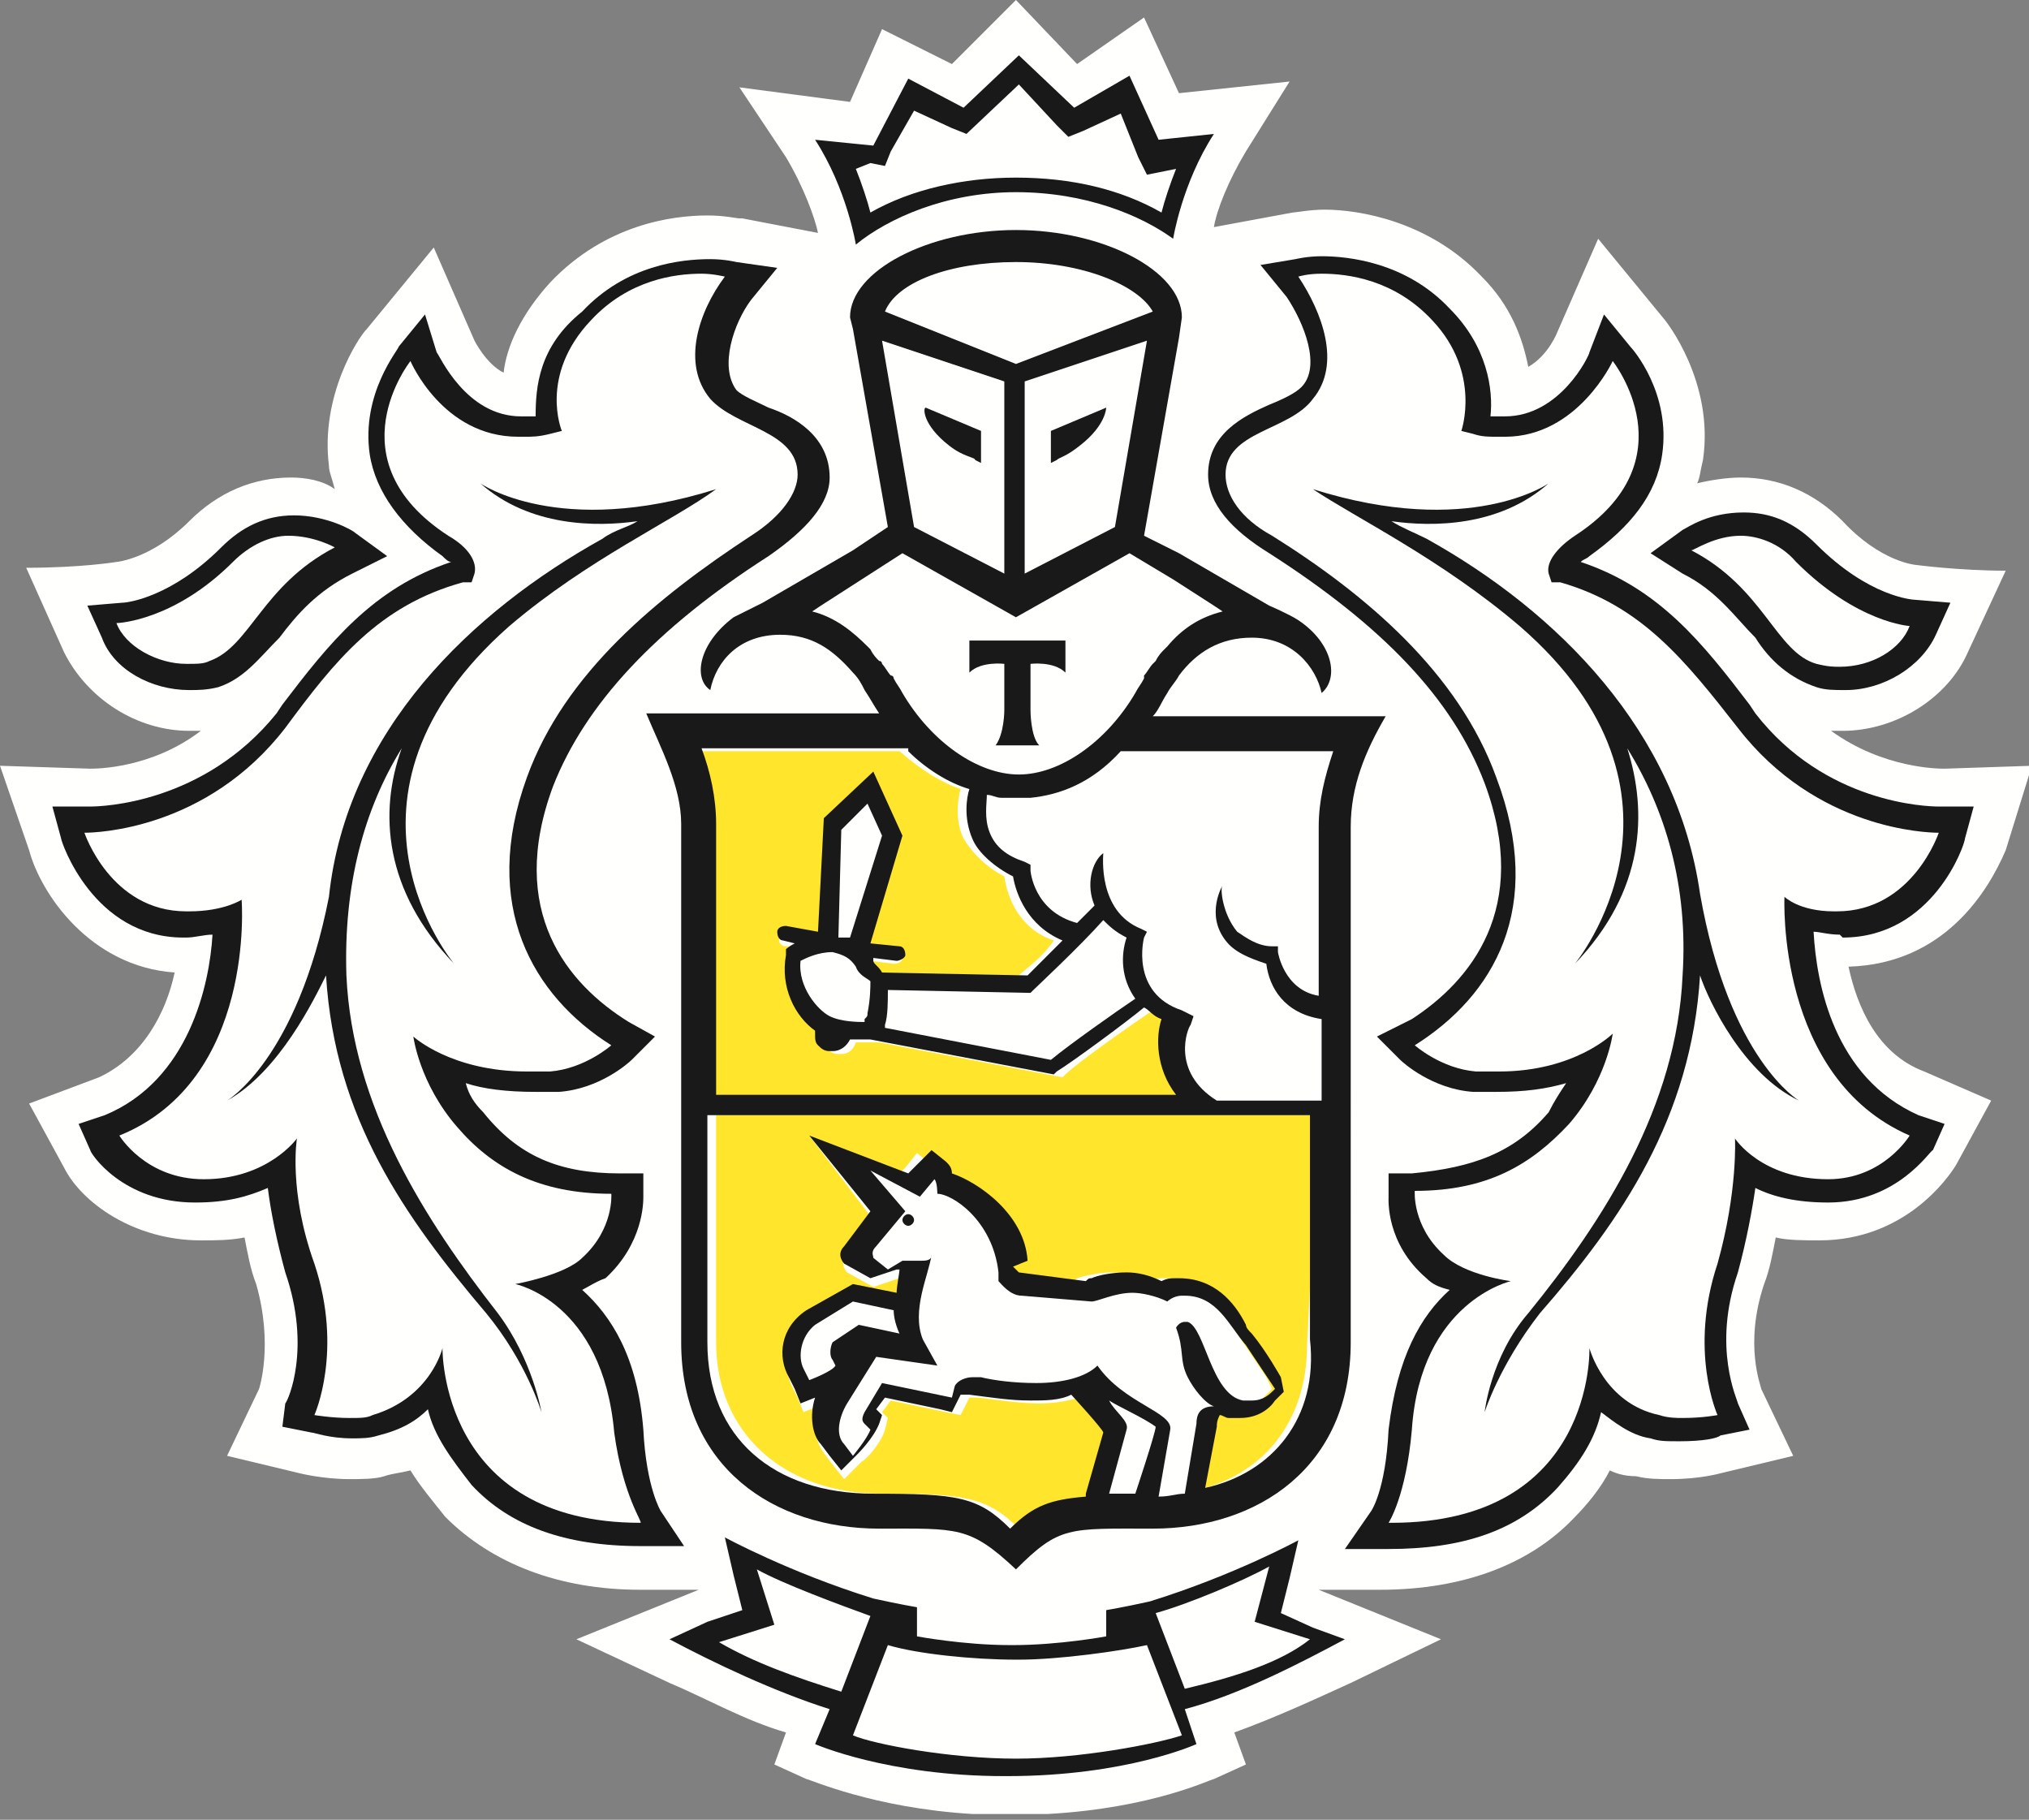
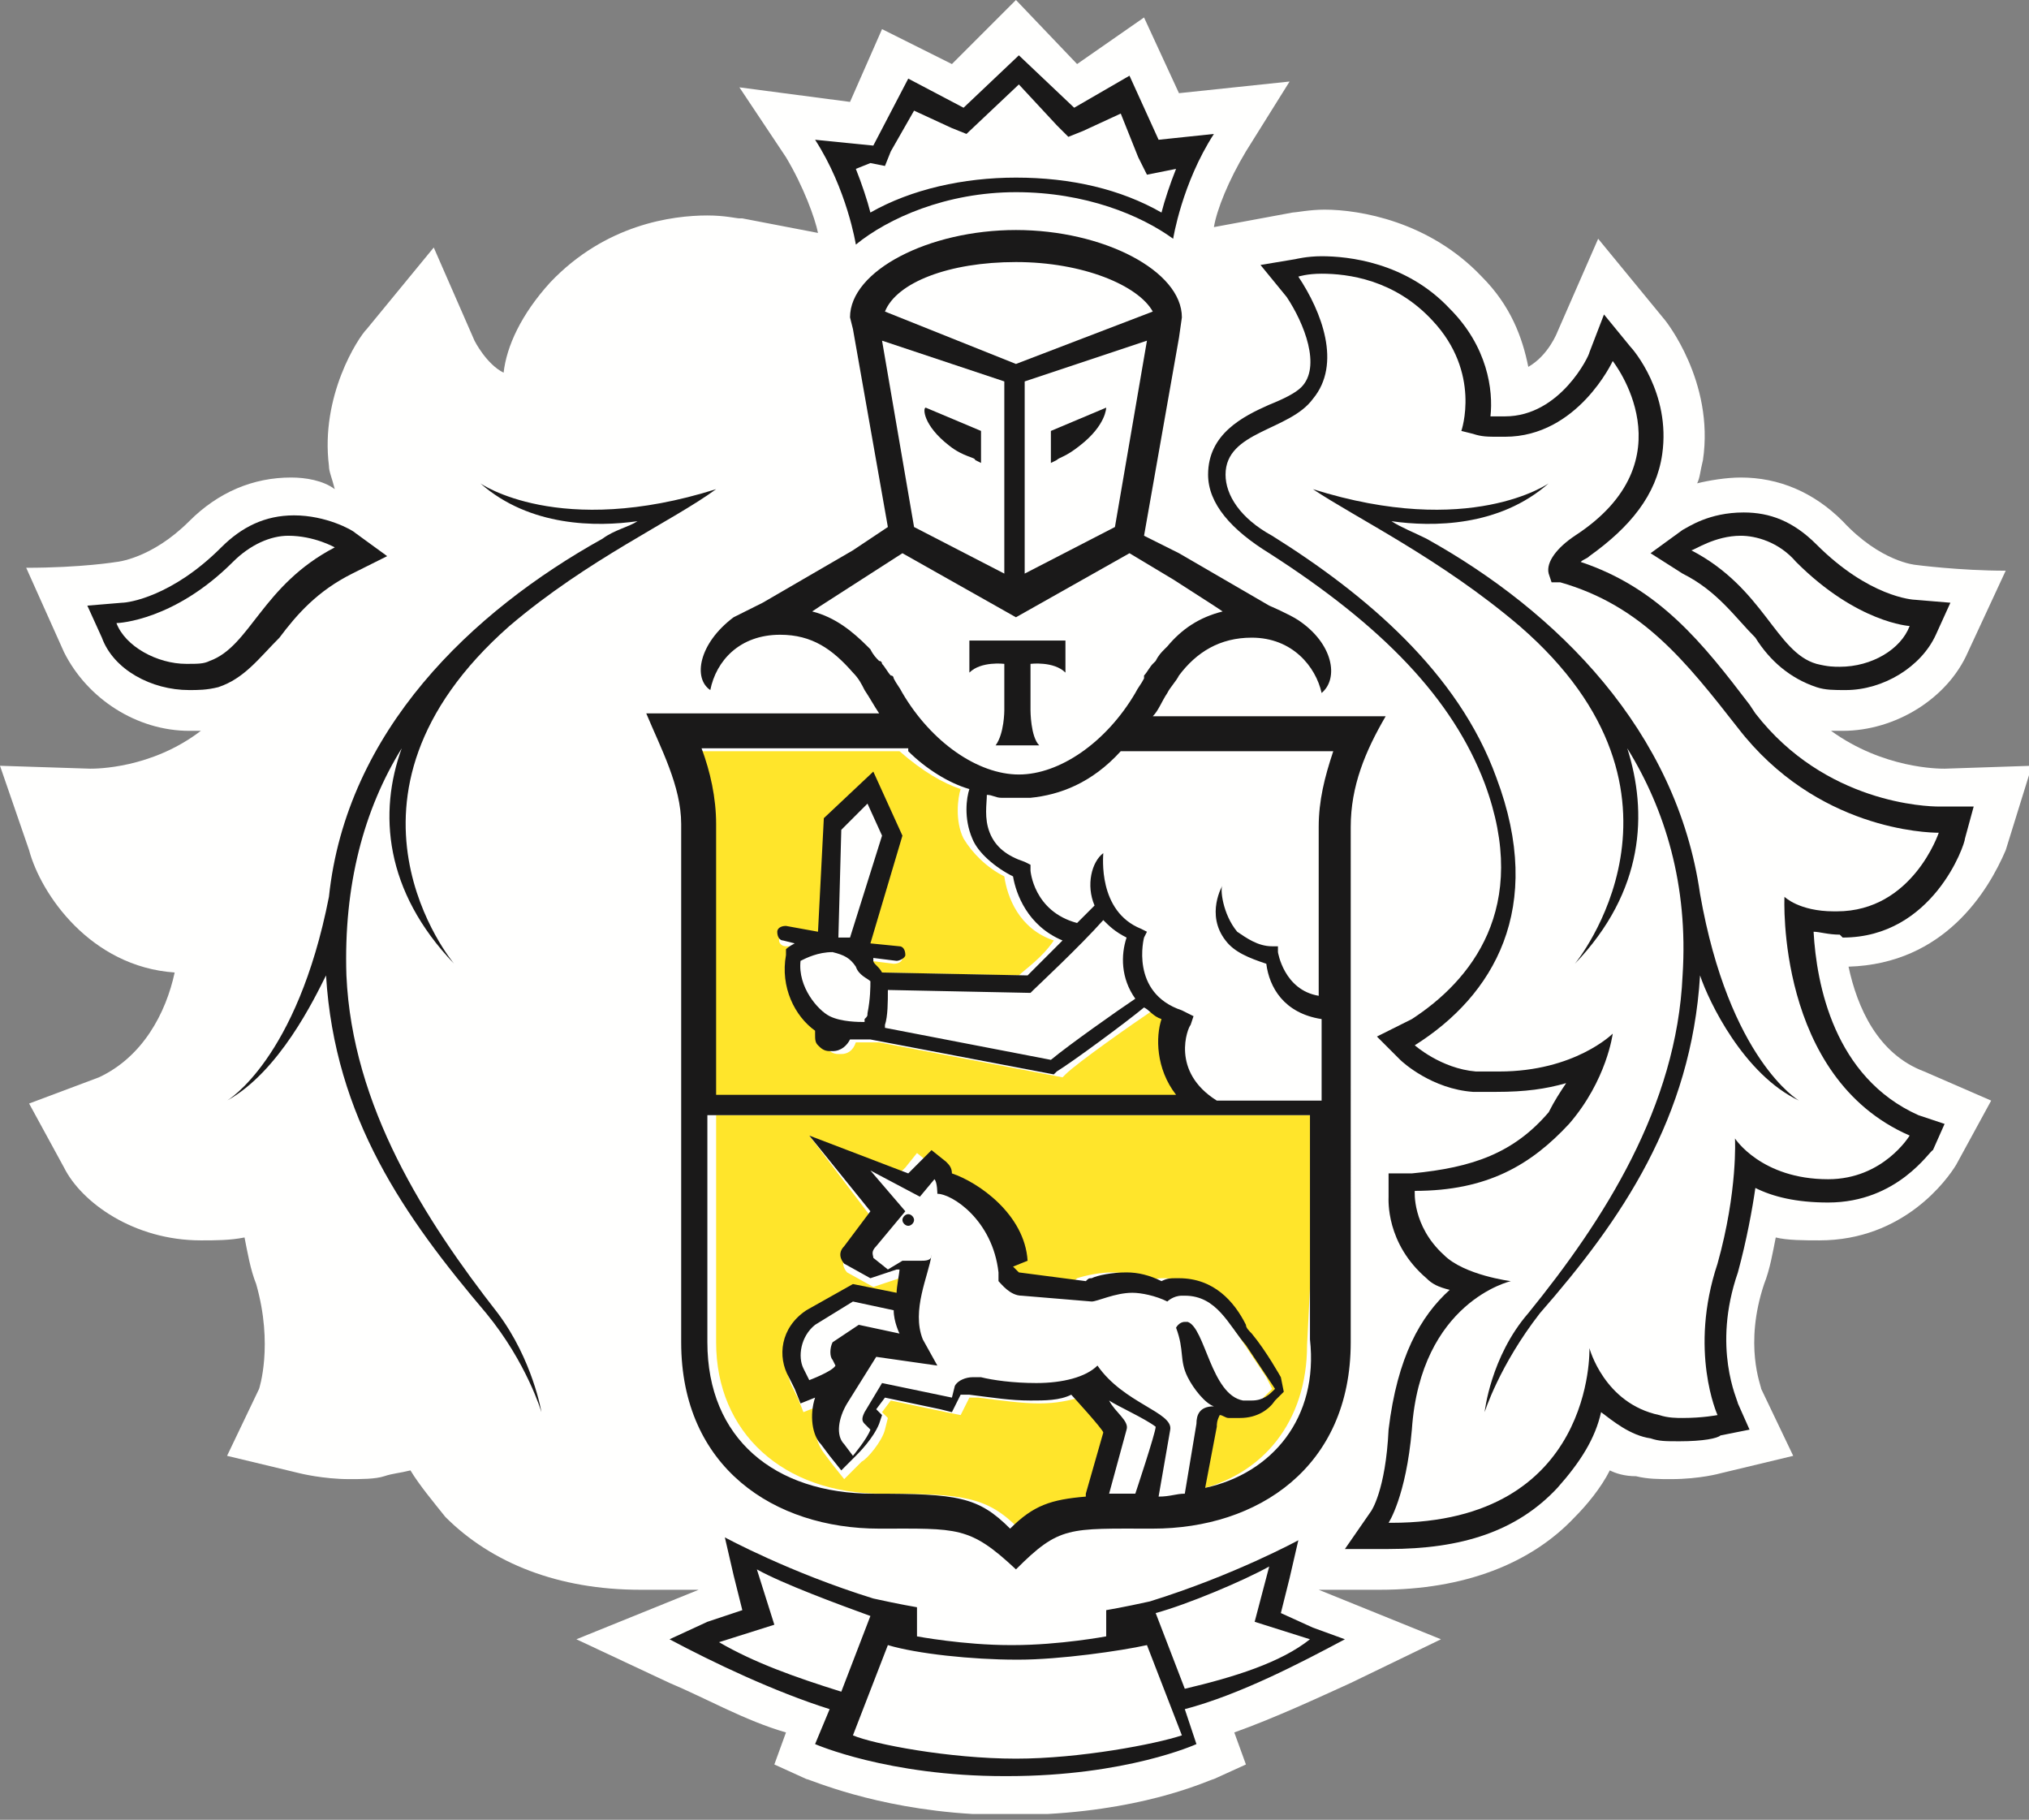
<svg xmlns="http://www.w3.org/2000/svg" version="1.1" id="Layer_1" x="0px" y="0px" viewBox="0 0 69.7 62.5" style="enable-background:new 0 0 69.7 62.5;" xml:space="preserve">
  <rect x="0" y="0" width="69.7" height="62.5" fill="#808080" stroke="none" />
  <style type="text/css">
  .st0{fill-rule:evenodd;clip-rule:evenodd;fill:#FFFFFE;}
	.st1{fill-rule:evenodd;clip-rule:evenodd;fill:#FFE52B;}
	.st2{fill-rule:evenodd;clip-rule:evenodd;fill:#1A1919;}
 </style>
  <g>
    <g>
      <path class="st0" d="M68.9,29.2l0.9-2.9l-3,0.1c-0.2,0-2.1,0-3.9-1.3c0.1,0,0.2,0,0.4,0c1.8,0,3.6-1.1,4.3-2.7l1.3-2.8    c-1.6,0-3.1-0.2-3.1-0.2s-1.2-0.1-2.5-1.5c-1-1-2.2-1.5-3.5-1.5c-0.5,0-1.1,0.1-1.5,0.2c0.1-0.2,0.1-0.4,0.2-0.8    c0.4-2.7-1.3-4.8-1.3-4.8l-2.3-2.8l-1.4,3.2c0,0-0.3,0.8-1,1.2c-0.2-1-0.6-2.1-1.6-3.1c-1.8-1.9-4.2-2.3-5.4-2.3    c-0.5,0-1,0.1-1.1,0.1l-2.7,0.5c0.1-0.6,0.5-1.6,1.1-2.6l1.5-2.4l-3.8,0.4l-1.2-2.6L37,2.2L34.9,0l-2.2,2.2L30.3,1l-1.1,2.5    L25.4,3L27,5.4c0.6,1,1,2.1,1.1,2.6l-2.6-0.5h-0.1c-0.1,0-0.5-0.1-1.1-0.1c-1.2,0-3.5,0.3-5.4,2.3c-1,1.1-1.5,2.2-1.6,3.1    c-0.6-0.3-1-1.1-1-1.1l-1.4-3.2l-2.3,2.8c-0.3,0.3-1.6,2.3-1.3,4.7c0,0.2,0.1,0.4,0.2,0.8c-0.4-0.3-1-0.4-1.5-0.4    c-1.3,0-2.5,0.5-3.5,1.5C5.2,19.2,4,19.3,4,19.3s-1.2,0.2-3.1,0.2l1.3,2.9c0.8,1.6,2.5,2.7,4.3,2.7c0.1,0,0.2,0,0.4,0    c-1.7,1.3-3.6,1.3-3.8,1.3L0,26.3l1,2.9c0.4,1.5,2.1,4,5,4.2c-0.3,1.4-1.1,2.9-2.6,3.6L1,37.9l1.2,2.2c0.6,1.2,2.4,2.5,4.7,2.5    c0.5,0,1,0,1.5-0.1c0.1,0.5,0.2,1.1,0.4,1.6c0.6,2.1,0.1,3.6,0.1,3.6L7.8,50l2.5,0.6c0,0,0.8,0.2,1.7,0.2c0.4,0,0.9,0,1.2-0.1    c0.3-0.1,0.5-0.1,0.9-0.2c0.3,0.5,0.8,1.1,1.2,1.6c1.6,1.6,3.9,2.5,6.7,2.5l0,0H24l-4.2,1.7l3.2,1.5c1.2,0.5,2.6,1.3,4,1.7    l-0.4,1.1l1.1,0.5c0.1,0,2.3,1,5.7,1.2c0,0,0.9,0,1.3,0s1.3,0,1.3,0c3.6-0.2,5.6-1.2,5.7-1.2l1.1-0.5l-0.4-1.1    c1.4-0.5,2.9-1.2,4-1.7l3.1-1.5l-4.2-1.7h2.1c2.9,0,5.2-0.9,6.7-2.5c0.4-0.4,0.9-1,1.2-1.6c0.2,0.1,0.5,0.2,0.9,0.2    c0.4,0.1,0.8,0.1,1.2,0.1c1,0,1.7-0.2,1.7-0.2l2.5-0.6l-1.1-2.3c0-0.1-0.6-1.5,0.1-3.6c0.2-0.5,0.3-1.1,0.4-1.6    c0.4,0.1,1,0.1,1.5,0.1c2.9,0,4.4-2.1,4.7-2.6l1.2-2.2l-2.3-1c-1.6-0.6-2.3-2.2-2.6-3.6C66.8,33.1,68.3,30.6,68.9,29.2z">
   </path>
      <path class="st0" d="M34.9,8.9c-2.4,0-4.2,0.8-4.5,1.7l4.5,1.8l4.7-1.8C39.1,9.6,37.2,8.9,34.9,8.9z">
   </path>
      <path class="st0" d="M35,57.1L35,57.1c-1.5,0-3.6-0.3-4.5-0.5l-1.2,3.1c0.8,0.3,3.4,0.8,5.6,0.8c2.3,0,4.9-0.5,5.6-0.8l-1.2-3.1    C38.4,56.7,36.4,57.1,35,57.1z">
   </path>
      <path class="st0" d="M43.7,53.9c-0.9,0.5-2.8,1.2-3.9,1.6l1,2.6c1.7-0.4,3.1-1.1,4.3-1.6l-1.9-0.6L43.7,53.9z">
   </path>
      <path class="st0" d="M26,53.9l0.5,1.9l-1.9,0.6c1.2,0.6,2.6,1.2,4.3,1.6l1-2.6C28.8,55.1,26.8,54.3,26,53.9z">
   </path>
      <path class="st0" d="M34.9,5.8c1.8,0,3.6,0.4,5,1.2c0.1-0.4,0.3-1,0.5-1.5l-0.5,0.1l-0.5,0.1l-0.2-0.5l-0.6-1.5l-1.3,0.6l-0.5,0.2    l-0.3-0.2l-1.4-1.4l-1.4,1.4L33,4.8l-0.5-0.2l-1.1-0.8l-0.6,1.5l-0.2,0.5L30,5.7l-0.5-0.1c0.2,0.5,0.4,1.1,0.5,1.5    C31.3,6.3,33,5.8,34.9,5.8z">
   </path>
      <path class="st0" d="M62.6,22.7c0.2,0.1,0.4,0.1,0.8,0.1c1,0,2.1-0.6,2.4-1.4c0,0-1.8-0.1-3.9-2.2c-0.6-0.6-1.3-0.9-1.9-0.9    c-0.9,0-1.6,0.4-1.6,0.4C60.6,20.2,61.2,22.3,62.6,22.7z">
   </path>
      <path class="st0" d="M6.5,23c0.2,0,0.4,0,0.8-0.1c1.4-0.4,1.9-2.6,4.3-3.9c0,0-0.6-0.4-1.6-0.4c-0.5,0-1.3,0.2-1.9,0.9    c-2.1,2.1-3.9,2.2-3.9,2.2C4.4,22.2,5.4,23,6.5,23z">
   </path>
      <path class="st0" d="M61.8,37.8c-1.8-1-3-3.5-3.4-4.3c-0.3,4.9-2.7,8.3-5.5,11.6c-1.4,1.7-1.9,3.4-1.9,3.4s0.3-1.8,1.5-3.4    c2.6-3.1,5.1-7,5.3-11.6c0.1-3.1-0.6-5.7-1.9-7.8c0.8,2.2,0.6,4.9-1.8,7.4c0,0,4.8-5.7-1.9-11.6c-2.7-2.3-5.6-3.6-7.1-4.7    c5.4,1.7,8.1-0.2,8.1-0.2c-1.7,1.5-4,1.5-5.4,1.3c0.4,0.2,0.8,0.3,1.2,0.6c4.5,2.5,8.8,6.6,9.4,12.3l0,0    C59.4,36.4,61.8,37.8,61.8,37.8z M63.2,31.3h0.1c2.6,0,3.5-2.7,3.5-2.7l0,0c-0.4,0-4.2-0.1-6.9-3.6c-1.7-2.3-3.2-4.2-6.1-5h-0.3    l-0.1-0.3c-0.1-0.4,0.2-0.9,0.9-1.3c4-2.6,1.3-6,1.3-6S54.5,15,51.9,15c-0.1,0-0.1,0-0.2,0c-0.3,0-0.5,0-0.9-0.1l-0.4-0.1    c0,0,0.8-1.9-1-3.8c-1.4-1.3-2.9-1.5-3.9-1.5c-0.4,0-0.8,0.1-0.8,0.1c0.9,1.2,1.5,3,0.5,4.2c-0.9,1-3,1.1-3,2.6    c0,0.6,0.5,1.4,1.6,2.1c3.2,2.1,6.4,4.7,7.7,8.3c1.6,4.4-0.2,7.5-2.8,9.2c0,0,0.9,0.8,2.1,0.9c0.2,0,0.4,0,0.8,0    c2.6,0,3.9-1.2,3.9-1.2s-0.2,1.6-1.5,3.1c-1.2,1.4-2.8,2.3-5.3,2.3c0,0-0.1,1.2,1,2.2c0.6,0.6,2.3,0.9,2.3,0.9s-3,0.6-3.4,5.1    c-0.2,2.4-0.8,3.2-0.8,3.2l0,0c6.9,0,6.8-6,6.8-6s0.4,1.7,2.4,2.3c0.2,0.1,0.4,0.1,0.8,0.1c0.6,0,1.2-0.1,1.2-0.1s-1-2.2,0-5.2    c0.9-2.5,0.6-4.3,0.6-4.3s1,1.4,3.2,1.4l0,0c1.9,0,2.8-1.5,2.8-1.5c-4.7-1.9-4.2-8.1-4.2-8.1S62,31.3,63.2,31.3z">
-    </path>
-       <path class="st0" d="M16.8,45.1c-2.8-3.2-5.2-6.7-5.5-11.6c-0.3,0.9-1.5,3.4-3.4,4.3c0,0,2.4-1.4,3.5-7l0,0    c0.8-5.7,4.9-9.9,9.4-12.3c0.4-0.2,0.9-0.4,1.2-0.6c-1.4,0.2-3.7,0.2-5.4-1.3c0,0,2.7,1.9,8.1,0.2c-1.5,1-4.4,2.4-7.1,4.7    C10.8,27.3,15.6,33,15.6,33c-2.4-2.5-2.5-5.2-1.8-7.4c-1.3,2.1-2.1,4.7-1.9,7.8C12,38,14.5,41.9,17.1,45c1.3,1.5,1.5,3.4,1.5,3.4    S18.3,46.8,16.8,45.1z M18,44.1c0,0,1.6-0.2,2.3-0.9c1.1-1,1-2.2,1-2.2c-2.5,0-4-0.9-5.3-2.3c-1.3-1.5-1.5-3.1-1.5-3.1    s1.3,1.2,3.9,1.2c0.2,0,0.4,0,0.8,0c1.2-0.1,2.1-0.9,2.1-0.9c-2.7-1.7-4.5-4.7-2.9-9.2c1.3-3.6,4.5-6.3,7.7-8.3    c1.1-0.6,1.6-1.4,1.6-2.1c0-1.5-2.2-1.5-3-2.6c-1-1.2-0.3-3,0.5-4.2c0,0-0.3-0.1-0.8-0.1c-0.9,0-2.5,0.2-3.8,1.6    c-1.7,1.8-1,3.8-1,3.8l-0.4,0.1C18.7,15,18.5,15,18.2,15c-0.1,0-0.1,0-0.2,0c-2.5,0-3.7-2.6-3.7-2.6s-2.7,3.4,1.3,6    c0.6,0.4,1,0.9,0.9,1.3L16.3,20H16c-2.8,0.8-4.3,2.7-6.1,5c-2.7,3.5-6.5,3.6-6.9,3.6l0,0c0,0,0.9,2.7,3.5,2.7h0.1    c1.2,0,1.7-0.5,1.7-0.5s0.4,6.3-4.2,8.1c0,0,0.9,1.5,2.8,1.5l0,0c2.4,0,3.2-1.4,3.2-1.4s-0.1,1.8,0.6,4.3c1,3,0,5.2,0,5.2    s0.5,0.1,1.2,0.1c0.2,0,0.5,0,0.8-0.1c1.9-0.4,2.4-2.3,2.4-2.3s-0.2,6,6.8,6l0,0c0,0-0.6-0.9-0.8-3.2C20.9,44.6,18,44.1,18,44.1z">
   </path>
      <path class="st0" d="M33.3,22h3.2v1.1c-0.4-0.4-1.2-0.3-1.2-0.3v1.6c0,0,0,0.8,0.3,1.2h-1.6c0.3-0.3,0.3-1.2,0.3-1.2v-1.6    c0,0-0.8-0.1-1.2,0.3V22H33.3z M29.8,22.1c0.1,0.1,0.2,0.2,0.3,0.4c0,0,0,0.1,0.1,0.1c0.1,0.1,0.2,0.3,0.3,0.4c0,0,0,0.1,0.1,0.1    c0.1,0.2,0.2,0.3,0.3,0.5c1,1.7,2.6,2.8,4,2.8c1.4,0,3-1.1,4-2.8c0.1-0.2,0.2-0.4,0.3-0.5c0,0,0,0,0-0.1c0.1-0.1,0.2-0.3,0.3-0.4    c0,0,0-0.1,0.1-0.1c0.1-0.1,0.2-0.3,0.3-0.4c0,0,0,0,0.1-0.1c0.5-0.5,1.1-1,1.9-1.2l-0.3-0.2l0,0l-1.4-0.9L39,18.8L35.1,21l0,0    l0,0l-3.9-2.2l-1.4,0.9l-1.6,1l0,0l-0.3,0.2C28.6,21.1,29.1,21.5,29.8,22.1C29.7,22.1,29.7,22.1,29.8,22.1z">
   </path>
      <path class="st0" d="M33.7,14.8v1.1l-0.2-0.1c0,0-0.3-0.1-0.9-0.5c-0.9-0.6-0.9-1.3-0.9-1.3L33.7,14.8z M34.5,19.8v-6.6l-4.2-1.5    l1.1,6.4L34.5,19.8z">
   </path>
      <path class="st0" d="M36.2,14.8l1.9-0.8c0,0,0,0.6-0.9,1.3c-0.5,0.4-0.9,0.4-0.9,0.5L36.2,16V14.8z M38.3,18.1l1.1-6.4l-4.2,1.4    v6.6L38.3,18.1z">
   </path>
      <path class="st0" d="M28.6,35.1c0.4,0.1,0.9,0.2,1.2,0.2v-0.1c0-0.1,0-0.1,0.1-0.2c0.1-0.3,0.1-0.8,0.1-1.1    c-0.2-0.1-0.4-0.3-0.5-0.5c-0.1-0.3-0.3-0.4-0.6-0.4c-0.4,0-0.9,0.2-1.1,0.3C27.5,34.1,28.1,35,28.6,35.1z">
   </path>
      <path class="st0" d="M37.9,31.6c-0.8,0.9-2.3,2.4-2.4,2.4l-0.1,0.1L30.5,34c0,0.4-0.1,0.9-0.1,1.2v0.1l5.7,1.1    c0.6-0.4,2.3-1.6,2.9-2.1c-0.4-0.6-0.5-1.5-0.4-2.1C38.3,32,38.1,31.8,37.9,31.6z">
   </path>
      <path class="st0" d="M38.5,25.8c-1.1,1.1-2.2,1.5-3.1,1.6c-0.2,0-0.3,0-0.5,0l0,0c-0.2,0-0.3,0-0.5,0c-0.2,0-0.3,0-0.5-0.1    c-0.1,0.2-0.1,0.8,0.1,1.3c0.2,0.4,0.6,0.8,1.2,1l0.2,0.1v0.2c0,0.1,0,1.5,1.6,1.8c0.2-0.2,0.4-0.5,0.6-0.6    c-0.3-0.8-0.1-1.5,0.3-1.8c0,0.1-0.2,1.9,1.3,2.6l0.2,0.1l-0.1,0.2c0,0.1-0.5,1.8,1.3,2.5l0.3,0.1l-0.1,0.3c0,0.1-0.8,1.7,0.9,2.6    h3.6v-2.8c-1.3-0.1-1.8-1.2-1.9-1.9c-0.5-0.1-1.1-0.3-1.4-0.8c-0.8-1-0.1-1.9-0.1-1.9s0,1,0.5,1.6c0.3,0.3,0.6,0.5,1.2,0.5h0.2    v0.2c0,0.1,0.1,1.4,1.4,1.5v-5.8c0-0.9,0.2-1.8,0.5-2.6h-7.1V25.8z">
   </path>
      <path class="st0" d="M28.9,28.5l-0.1,3.7l0.4,0.1l1-3.6l-0.5-1.1L28.9,28.5z">
   </path>
      <path class="st0" d="M31.2,42.1c-0.1,0-0.2-0.1-0.2-0.2s0.1-0.2,0.2-0.2c0.1,0,0.2,0.1,0.2,0.2C31.4,42.1,31.3,42.1,31.2,42.1z     M40.3,45.5L40.3,45.5c0.8,0.2,0.9,2.5,2.1,2.7c0.1,0,0.2,0,0.3,0c0.3,0,0.5-0.1,0.8-0.4c0,0-0.5-0.9-1-1.5    c-0.5-0.8-1-1.7-2.1-1.7h-0.1c-0.3,0-0.5,0.2-0.5,0.2c-0.4-0.2-0.9-0.3-1.2-0.3c-0.6,0-1.2,0.3-1.4,0.3l0,0l-2.5-0.2    c-0.3,0-0.6-0.4-0.8-0.5v-0.1c0-0.1,0-0.1,0-0.2c-0.1-1.9-1.5-2.7-2.1-2.7c0,0,0.1-0.3-0.1-0.5L31.2,41l-1.7-0.9l1.2,1.4l-1,1.2    c-0.1,0.1-0.1,0.3-0.1,0.4l0.4,0.4l0.5-0.3h0.1c0.1,0,0.4,0,0.5,0c0.2,0,0.4,0,0.4-0.2c-0.1,0.8-0.8,1.9-0.3,2.9l0.3,0.8l-2.1-0.3    l-1,1.6c-0.3,0.5-0.3,1.1-0.1,1.4l0.3,0.4c0,0,0.5-0.5,0.6-0.9l0.1-0.3c-0.1-0.1-0.1-0.3,0-0.4l0.6-1l2.4,0.5l0.1-0.2    c0.2-0.3,0.4-0.3,0.6-0.3c0.1,0,0.2,0,0.3,0c0.4,0.1,1.2,0.2,1.9,0.2c0.9,0,1.6-0.1,2.1-0.6c0.9,1.3,2.7,1.5,2.5,2.2l-0.4,2.3    c0.3,0,0.6,0,0.9-0.1l0.4-2.4c0-0.2,0.1-0.6,0.1-0.6c-0.2-0.2-0.5-0.5-0.9-1c-0.3-0.6-0.1-1-0.4-1.7    C39.9,45.6,40.1,45.5,40.3,45.5z">
   </path>
      <path class="st0" d="M27.8,47.5c0,0,0.8-0.3,0.9-0.5l-0.1-0.2c-0.1-0.2-0.1-0.3,0.1-0.4l0.9-0.6L31,46c0,0-0.2-0.3-0.2-0.8    l-1.4-0.3L28,45.7c-0.5,0.4-0.6,1.1-0.4,1.5L27.8,47.5z">
   </path>
      <path class="st0" d="M38.1,51.3c0.2,0,0.5,0,0.9,0c0,0,0.8-2.2,0.8-2.3c-0.4-0.2-1.3-0.6-1.6-0.9c0.2,0.3,0.8,0.8,0.6,1L38.1,51.3    z">
   </path>
      <path class="st1" d="M45.3,38.3H24.6v7.8c0,3.1,2.3,5.2,5.7,5.2c2.8,0,3.6,0.1,4.7,1.2c0.8-0.8,1.3-1,2.6-1.1v-0.1l0.6-2.1    L37.1,48c-0.4,0.1-0.8,0.2-1.4,0.2c-0.6,0-1.3-0.1-2.1-0.2c-0.1,0-0.1,0-0.2,0s-0.1,0-0.1,0l-0.1,0.2L33,48.6l-0.5-0.1l-1.9-0.4    l-0.3,0.4l0,0l0.2,0.2l-0.1,0.4c-0.1,0.4-0.6,1-0.8,1.1L29,50.8l-0.4-0.5l-0.3-0.4c-0.3-0.4-0.4-1-0.2-1.6l0,0l-0.5,0.2l-0.2-0.5    l-0.2-0.4c-0.3-0.6-0.2-1.7,0.6-2.3l1.6-0.9l1.5,0.3c0-0.1,0.1-0.6,0.1-0.8h-0.1L30,44.2l-0.9-0.5c0,0-0.3-0.3,0-0.6l0.9-1.2    L27.8,39l3.1,1.3l0.2-0.2l0.4-0.5l0.5,0.4c0.1,0.1,0.2,0.3,0.2,0.4c0.9,0.3,2.5,1.4,2.6,3l-0.5,0.2l0,0c0.1,0.1,0.2,0.2,0.2,0.2    l2.3,0.2c0.1,0,0.1,0,0.2-0.1c0.3-0.1,0.8-0.2,1.2-0.2c0.4,0,0.8,0.1,1.2,0.3c0.1,0,0.3-0.1,0.5-0.1h0.1c1.2,0,1.8,0.9,2.3,1.6    c0.1,0.1,0.1,0.2,0.2,0.3c0.4,0.6,1,1.5,1,1.5l0.2,0.4l-0.3,0.3c-0.2,0.3-0.5,0.6-1.2,0.6c-0.1,0-0.2,0-0.4,0    c-0.1,0-0.2-0.1-0.3-0.1c0,0.1,0,0.2-0.1,0.4L41,51.2c2.4-0.5,3.9-2.4,3.9-5L45.3,38.3z">
   </path>
      <path class="st1" d="M24.6,37.7h16.1c-0.8-0.9-0.8-1.8-0.5-2.6c-0.2-0.1-0.4-0.2-0.6-0.4c-0.6,0.4-2.6,1.8-3,2.2l-0.1,0.1    l-6.3-1.2H30c-0.1,0-0.3,0-0.6,0c-0.1,0.3-0.3,0.4-0.5,0.4h-0.1c-0.2,0-0.3-0.1-0.4-0.2c-0.1-0.1-0.1-0.3-0.1-0.4v-0.1    c-0.6-0.4-1.3-1.5-1-2.6v-0.1l0.1-0.1c0,0,0.1-0.1,0.3-0.2L27,32.5c-0.2,0-0.3-0.2-0.2-0.3c0-0.2,0.2-0.3,0.3-0.2l1.1,0.2l0.1-3.9    l1.6-1.7l1,2.2l-1.1,3.7l1,0.1c0.2,0,0.3,0.2,0.2,0.3c0,0.1-0.1,0.2-0.3,0.2l0,0l-0.8-0.1c0,0,0,0,0,0.1c0.1,0.2,0.2,0.3,0.3,0.3    l4.8,0.1c0.2-0.2,0.8-0.6,1.2-1.2c-1.2-0.4-1.6-1.5-1.7-2.2c-0.6-0.3-1.1-0.8-1.4-1.3c-0.3-0.6-0.2-1.4-0.1-1.7    c-0.6-0.2-1.3-0.6-2.1-1.3h-7.3c0.3,0.9,0.5,1.7,0.5,2.6v9.3H24.6z">
   </path>
      <path class="st2" d="M31.2,41.7c-0.1,0-0.2,0.1-0.2,0.2c0,0.1,0.1,0.2,0.2,0.2c0.1,0,0.2-0.1,0.2-0.2    C31.4,41.8,31.3,41.7,31.2,41.7z">
   </path>
      <path class="st2" d="M40.7,58l-1-2.6c1.1-0.3,3-1.1,3.9-1.6l-0.5,1.9l1.9,0.6C44,57.1,42.4,57.6,40.7,58z M34.9,60.4    c-2.3,0-4.9-0.5-5.6-0.8l1.2-3.1c1,0.3,2.9,0.5,4.4,0.5H35c1.4,0,3.5-0.3,4.4-0.5l1.2,3.1C39.7,59.9,37.1,60.4,34.9,60.4z     M24.7,56.4l1.9-0.6L26,53.9c0.9,0.5,2.8,1.2,3.9,1.6l-1,2.6C27.3,57.6,25.9,57.1,24.7,56.4z M45.1,55.9L44,55.4l0.3-1.2l0.3-1.3    c0,0-2.2,1.2-5.1,2.1c-0.9,0.2-1.5,0.3-1.5,0.3v0.9c0,0-1.6,0.3-3.2,0.3h-0.1c-1.6,0-3.2-0.3-3.2-0.3v-1c0,0-0.6-0.1-1.5-0.3    c-2.9-0.9-5.1-2.1-5.1-2.1l0.3,1.3l0.3,1.2l-1.2,0.4L23,56.3c1.5,0.8,3.6,1.8,5.5,2.4L28,59.9c0,0,2.5,1.1,6.5,1.1l0,0h0.1l0,0    c4.1,0,6.5-1.1,6.5-1.1l-0.4-1.2c1.9-0.5,4-1.6,5.5-2.4L45.1,55.9z">
   </path>
      <path class="st2" d="M29.9,5.6l0.5,0.1l0.2-0.5l0.8-1.4l1.3,0.6l0.5,0.2L35,2.9l1.3,1.4l0.4,0.4l0.5-0.2l1.3-0.6l0.6,1.5L39.4,6    l0.5-0.1l0.5-0.1c-0.2,0.5-0.4,1.1-0.5,1.5c-1.4-0.8-3.1-1.2-5-1.2c-1.8,0-3.6,0.4-5,1.2c-0.1-0.4-0.3-1-0.5-1.5L29.9,5.6z     M34.9,6.6c2.4,0,4.3,0.8,5.4,1.6c0,0,0.3-1.9,1.4-3.6l-1.9,0.2l-1-2.2l-1.9,1.1l-1.9-1.8l-1.9,1.8l-1.9-1L30,5L28,4.8    c1.1,1.7,1.4,3.6,1.4,3.6C30.5,7.5,32.5,6.6,34.9,6.6z">
   </path>
      <path class="st2" d="M65.6,39c0,0-0.9,1.5-2.8,1.5l0,0c-2.3,0-3.2-1.4-3.2-1.4s0.1,1.8-0.6,4.3c-1,3,0,5.2,0,5.2s-0.5,0.1-1.2,0.1    c-0.2,0-0.5,0-0.8-0.1c-1.9-0.4-2.4-2.3-2.4-2.3s0.2,6-6.8,6h-0.1c0,0,0.6-0.9,0.8-3.2c0.3-4.4,3.4-5.1,3.4-5.1s-1.6-0.2-2.3-0.9    c-1.1-1-1-2.2-1-2.2c2.5,0,4-0.9,5.3-2.3c1.3-1.5,1.5-3.1,1.5-3.1s-1.3,1.3-3.9,1.3c-0.2,0-0.4,0-0.8,0c-1.2-0.1-2.1-0.9-2.1-0.9    c2.7-1.7,4.5-4.7,2.8-9.2c-1.3-3.6-4.5-6.3-7.7-8.3c-1.1-0.6-1.6-1.4-1.6-2.1c0-1.5,2.2-1.5,3-2.6c1-1.2,0.3-3-0.5-4.2    c0,0,0.3-0.1,0.8-0.1c0.9,0,2.5,0.2,3.8,1.6c1.7,1.8,1,3.8,1,3.8l0.4,0.1c0.3,0.1,0.5,0.1,0.9,0.1c0.1,0,0.1,0,0.2,0    c2.5,0,3.7-2.6,3.7-2.6s2.7,3.4-1.3,6c-0.6,0.4-1,0.9-0.9,1.3l0.1,0.3h0.3c2.8,0.8,4.3,2.7,6.1,5c2.7,3.5,6.5,3.6,6.9,3.6l0,0    c0,0-0.9,2.7-3.5,2.7H63c-1.2,0-1.7-0.5-1.7-0.5S61,37,65.6,39z M63.3,32.2c3.1,0,4.2-3.2,4.2-3.4l0.3-1.1h-1.2l0,0    c-0.4,0-3.9-0.1-6.3-3.2l-0.2-0.3c-1.6-2.1-3.1-4-5.8-4.9c0.1-0.1,0.2-0.1,0.3-0.2c1.4-1,2.3-2.1,2.5-3.5c0.3-2.1-1-3.6-1.1-3.7    l-0.9-1.1l-0.5,1.3c0,0.1-1,2.2-2.9,2.2h-0.1c-0.1,0-0.2,0-0.4,0c0.1-0.9-0.1-2.4-1.4-3.7c-1.5-1.6-3.5-1.8-4.4-1.8    c-0.5,0-0.9,0.1-0.9,0.1l-1.2,0.2l0.9,1.1c0.6,0.9,1.2,2.4,0.5,3.1c-0.2,0.2-0.6,0.4-1.1,0.6c-0.9,0.4-2.1,1-2.1,2.4    c0,1,0.8,1.9,2.1,2.7c3.9,2.5,6.3,5,7.4,7.9c1.6,4.3-0.5,6.8-2.5,8.1l-1.2,0.6l0.8,0.8c0.1,0.1,1.1,1,2.5,1.1c0.3,0,0.5,0,0.8,0    c1,0,1.7-0.1,2.4-0.3c-0.2,0.3-0.4,0.6-0.6,1c-1.2,1.4-2.6,1.9-4.7,2.1h-0.8l0,0.8c0,0.1-0.1,1.6,1.3,2.8c0.2,0.2,0.4,0.3,0.8,0.4    c-1,0.9-1.8,2.3-2.1,4.8c-0.1,2.1-0.6,2.8-0.6,2.8l-0.9,1.3h1.5c2.5,0,4.4-0.6,5.8-2.1c0.8-0.9,1.3-1.7,1.5-2.6    c0.4,0.3,1,0.8,1.7,0.9c0.3,0.1,0.5,0.1,1,0.1c0.8,0,1.3-0.1,1.4-0.2l1-0.2l-0.4-0.9c0-0.1-0.9-1.9,0-4.5c0.3-1.1,0.5-2.2,0.6-2.9    c0.6,0.3,1.4,0.5,2.5,0.5c2.4,0,3.5-1.8,3.6-1.8l0.4-0.9l-0.9-0.3C63,37,62.4,33.8,62.3,32c0.2,0,0.5,0.1,0.9,0.1L63.3,32.2z">
   </path>
      <path class="st2" d="M59.8,18.4c0.5,0,1.3,0.2,1.9,0.9c2.1,2.1,3.9,2.2,3.9,2.2c-0.3,0.8-1.3,1.4-2.4,1.4c-0.2,0-0.4,0-0.8-0.1    c-1.4-0.4-1.8-2.6-4.3-3.9C58.2,18.9,58.9,18.4,59.8,18.4z M57.8,19.7c1.2,0.6,1.8,1.5,2.5,2.2c0.5,0.8,1.2,1.4,2.1,1.7    c0.3,0.1,0.6,0.1,1,0.1c1.3,0,2.6-0.8,3.1-1.9l0.5-1.1l-1.2-0.1c-0.1,0-1.6-0.1-3.4-1.9c-0.8-0.8-1.6-1.1-2.5-1.1    c-1.2,0-1.9,0.5-2.1,0.6l-1.1,0.8L57.8,19.7z">
   </path>
      <path class="st2" d="M58.4,30.7L58.4,30.7c-0.8-5.6-4.9-9.7-9.4-12.2c-0.4-0.2-0.9-0.4-1.2-0.6c1.4,0.2,3.7,0.2,5.4-1.3    c0,0-2.7,1.9-8.1,0.2c1.5,1,4.4,2.4,7.1,4.7c6.7,5.8,1.9,11.6,1.9,11.6c2.4-2.5,2.5-5.2,1.8-7.4c1.3,2.1,2.1,4.7,1.9,7.8    c-0.2,4.5-2.7,8.4-5.3,11.6c-1.3,1.5-1.5,3.4-1.5,3.4s0.5-1.6,1.9-3.4c2.8-3.2,5.2-6.7,5.5-11.6c0.3,0.9,1.5,3.4,3.4,4.3    C61.8,37.8,59.4,36.4,58.4,30.7z">
   </path>
-       <path class="st2" d="M22,52.3c-6.9,0-6.8-6-6.8-6s-0.4,1.7-2.4,2.3c-0.2,0.1-0.4,0.1-0.8,0.1c-0.6,0-1.2-0.1-1.2-0.1s1-2.2,0-5.2    c-0.9-2.5-0.6-4.3-0.6-4.3s-1,1.4-3.2,1.4l0,0C5,40.5,4.1,39,4.1,39c4.7-1.9,4.2-8.1,4.2-8.1s-0.6,0.4-1.8,0.4H6.4    c-2.6,0-3.5-2.7-3.5-2.7l0,0c0.4,0,4.2-0.1,6.9-3.6c1.7-2.3,3.2-4.2,6.1-5h0.3l0.1-0.3c0.1-0.4-0.2-0.9-0.9-1.3    c-4-2.6-1.3-6-1.3-6s1.1,2.6,3.7,2.6c0.1,0,0.1,0,0.2,0c0.3,0,0.5,0,0.9-0.1l0.4-0.1c0,0-0.8-1.9,1-3.8c1.3-1.4,2.9-1.6,3.8-1.6    c0.4,0,0.8,0.1,0.8,0.1c-0.9,1.2-1.5,3-0.5,4.2c0.9,1,3,1.1,3,2.6c0,0.6-0.5,1.4-1.6,2.1c-3.2,2.1-6.4,4.7-7.7,8.3    c-1.6,4.4,0.2,7.5,2.9,9.2c0,0-0.9,0.8-2.1,0.9c-0.2,0-0.4,0-0.8,0c-2.6,0-3.9-1.2-3.9-1.2s0.2,1.6,1.5,3.1    c1.2,1.4,2.8,2.3,5.3,2.3c0,0,0.1,1.2-1,2.2c-0.6,0.6-2.3,0.9-2.3,0.9s3,0.6,3.4,5.1C21.4,51.4,22.1,52.3,22,52.3L22,52.3z     M22.7,51.9c0,0-0.5-0.8-0.6-2.8c-0.2-2.5-1.1-3.9-2.1-4.8c0.2-0.1,0.5-0.3,0.8-0.4c1.3-1.2,1.3-2.6,1.3-2.8v-0.8h-0.8    c-2.1,0-3.5-0.6-4.7-2.1c-0.3-0.3-0.5-0.6-0.6-1c0.6,0.2,1.4,0.3,2.4,0.3c0.2,0,0.5,0,0.8,0c1.4-0.1,2.4-1,2.5-1.1l0.8-0.8    l-0.9-0.5c-2.1-1.3-4.2-3.8-2.6-8.1c1.1-2.8,3.5-5.4,7.4-7.9c1.3-0.9,2.1-1.8,2.1-2.7c0-1.4-1.2-2.1-2.1-2.4    c-0.4-0.2-0.9-0.4-1.1-0.6c-0.6-0.8-0.1-2.3,0.5-3.1l0.9-1.1L25.3,9c0,0-0.4-0.1-0.9-0.1c-1,0-2.9,0.2-4.4,1.8    c-1.5,1.2-1.6,2.6-1.6,3.6c-0.1,0-0.2,0-0.4,0h-0.1c-1.9,0-2.8-2.1-2.9-2.2l-0.4-1.3l-0.9,1.1c0,0.1-1.3,1.6-1,3.7    c0.2,1.3,1.1,2.5,2.5,3.5c0.1,0.1,0.2,0.2,0.3,0.2c-2.7,0.9-4.2,2.8-5.8,4.9l-0.2,0.3c-2.5,3.1-6,3.2-6.4,3.2H1.8l0.3,1.1    c0,0.1,1.1,3.4,4.2,3.4h0.1c0.3,0,0.6-0.1,0.9-0.1c-0.1,1.7-0.8,5-3.7,6.2l-0.9,0.3l0.4,0.9c0,0.1,1.1,1.8,3.6,1.8    c1.1,0,1.8-0.2,2.5-0.5c0.1,0.8,0.3,1.8,0.6,2.9c0.9,2.6,0.1,4.4,0,4.5L9.7,49l1,0.2c0.1,0,0.6,0.2,1.4,0.2c0.3,0,0.6,0,0.9-0.1    c0.8-0.2,1.3-0.5,1.7-0.9c0.2,0.9,0.8,1.7,1.5,2.6c1.3,1.4,3.2,2.1,5.8,2.1h1.5L22.7,51.9z">
-    </path>
      <path class="st2" d="M8,19.3c0.6-0.6,1.3-0.9,1.9-0.9c0.9,0,1.6,0.4,1.6,0.4c-2.5,1.3-2.9,3.4-4.3,3.9c-0.2,0.1-0.4,0.1-0.8,0.1    c-1,0-2.1-0.6-2.4-1.4C4.1,21.4,6,21.3,8,19.3z M6.5,23.7c0.3,0,0.6,0,1-0.1c0.9-0.3,1.4-1,2.1-1.7c0.6-0.8,1.3-1.6,2.5-2.2    l1.2-0.6l-1.1-0.8c-0.1-0.1-1-0.6-2.1-0.6c-1,0-1.8,0.4-2.5,1.1c-1.7,1.7-3.2,1.9-3.4,1.9L3,20.8l0.5,1.1    C3.9,23,5.2,23.7,6.5,23.7z">
   </path>
      <path class="st2" d="M11.9,33.5c-0.1-3.1,0.6-5.7,1.9-7.8c-0.8,2.2-0.6,4.9,1.8,7.4c0,0-4.8-5.7,1.9-11.6c2.7-2.3,5.6-3.6,7.1-4.7    c-5.4,1.7-8.1-0.2-8.1-0.2c1.7,1.5,4,1.5,5.4,1.3c-0.3,0.2-0.8,0.3-1.2,0.6c-4.5,2.5-8.8,6.6-9.4,12.3l0,0c-1.1,5.6-3.5,7-3.5,7    c1.8-1,3-3.5,3.4-4.3c0.3,4.9,2.7,8.3,5.5,11.6c1.4,1.7,1.9,3.4,1.9,3.4s-0.3-1.8-1.5-3.4C14.6,41.9,12.1,38,11.9,33.5z">
   </path>
      <path class="st2" d="M33.3,22v1.1c0.4-0.4,1.2-0.3,1.2-0.3v1.6c0,0,0,0.8-0.3,1.2h1.5c-0.3-0.3-0.3-1.2-0.3-1.2v-1.6    c0,0,0.8-0.1,1.2,0.3V22H33.3z">
   </path>
      <path class="st2" d="M32.6,15.3c0.5,0.4,0.9,0.4,0.9,0.5l0.2,0.1v-1.1l-1.9-0.8C31.7,14,31.7,14.6,32.6,15.3z">
   </path>
      <path class="st2" d="M37.1,15.3C38,14.6,38,14,38,14l-1.9,0.8v1.1l0.2-0.1C36.4,15.7,36.6,15.7,37.1,15.3z">
   </path>
      <path class="st2" d="M34.9,12.5l-4.5-1.8c0.4-1,2.2-1.7,4.5-1.7s4.2,0.8,4.7,1.7L34.9,12.5z M38.3,18.1l-3.1,1.6v-6.6l4.2-1.4    L38.3,18.1z M40.3,19.9l1.4,0.9l0,0L42,21c-0.8,0.2-1.4,0.6-1.9,1.2c0,0,0,0-0.1,0.1c-0.1,0.1-0.2,0.2-0.3,0.4c0,0,0,0-0.1,0.1    c-0.1,0.1-0.2,0.3-0.3,0.4c0,0,0,0,0,0.1c-0.1,0.2-0.2,0.3-0.3,0.5c-1,1.7-2.6,2.8-4,2.8s-3-1.1-4-2.8c-0.1-0.2-0.2-0.3-0.3-0.5    c0,0,0-0.1-0.1-0.1c-0.1-0.1-0.2-0.3-0.3-0.4c0,0,0-0.1-0.1-0.1c-0.1-0.1-0.2-0.2-0.3-0.4c0,0,0,0-0.1-0.1c-0.5-0.5-1.1-1-1.9-1.2    l0.3-0.2l0,0l1.4-0.9l1.4-0.9l3.9,2.2l0,0l0,0l3.9-2.2L40.3,19.9z M45.8,25.8c-0.3,0.9-0.5,1.7-0.5,2.6v5.8    c-1.2-0.2-1.4-1.5-1.4-1.5v-0.2h-0.2c-0.5,0-0.9-0.3-1.2-0.5c-0.5-0.6-0.6-1.5-0.5-1.6c0,0-0.6,1,0.1,1.9c0.3,0.4,0.8,0.6,1.4,0.8    c0.1,0.8,0.6,1.7,1.9,1.9v2.8h-3.6c-1.6-1-1-2.5-0.9-2.6l0.1-0.3l-0.4-0.2c-1.8-0.6-1.3-2.5-1.3-2.5l0.1-0.2l-0.2-0.1    c-1.5-0.6-1.3-2.5-1.3-2.6c-0.4,0.3-0.6,1.1-0.3,1.8c-0.2,0.2-0.4,0.4-0.6,0.6c-1.5-0.4-1.6-1.8-1.6-1.8v-0.2l-0.2-0.1    c-0.6-0.2-1-0.5-1.2-1c-0.2-0.5-0.1-1-0.1-1.3c0.2,0,0.3,0.1,0.5,0.1c0.2,0,0.3,0,0.5,0l0,0c0.2,0,0.3,0,0.5,0    c1-0.1,2.1-0.5,3.1-1.6H45.8z M41.4,51.1l0.4-2.1c0-0.1,0-0.2,0.1-0.4c0.1,0,0.2,0.1,0.3,0.1s0.3,0,0.4,0c0.6,0,1-0.3,1.2-0.6    l0.3-0.3L44,47.3c0,0-0.5-0.9-1-1.5c-0.1-0.1-0.2-0.2-0.2-0.3c-0.4-0.8-1.1-1.6-2.3-1.6h-0.1c-0.2,0-0.3,0-0.5,0.1    c-0.4-0.2-0.8-0.3-1.2-0.3c-0.5,0-1,0.1-1.2,0.2c-0.1,0-0.1,0-0.2,0.1L35,43.7c0,0-0.1-0.1-0.2-0.2l0,0l0.5-0.2    c-0.1-1.6-1.7-2.7-2.6-3c0-0.2-0.1-0.3-0.2-0.4l-0.5-0.4l-0.6,0.6l-0.2,0.2L27.8,39l2.1,2.6L29,42.8c-0.3,0.3,0,0.6,0,0.6l0.9,0.5    l0.9-0.3h0.1c0,0.1-0.1,0.6-0.1,0.8l-1.5-0.3l-1.6,0.9c-0.9,0.6-1,1.6-0.6,2.3l0.2,0.4l0.2,0.5l0.5-0.2l0,0    c-0.2,0.6-0.1,1.3,0.2,1.6l0.3,0.4l0.4,0.5l0.5-0.5c0.1-0.1,0.6-0.6,0.8-1.1l0.1-0.3l-0.2-0.2l0,0l0.3-0.4l1.9,0.4l0.4,0.1    l0.2-0.4l0.1-0.2c0,0,0,0,0.1,0s0.1,0,0.2,0c0.8,0.1,1.4,0.2,2.1,0.2c0.5,0,1,0,1.4-0.2c0,0,1.1,1.2,1.1,1.3l-0.6,2.1v0.1    c-1.2,0.1-1.8,0.3-2.6,1.1c-1.1-1.1-1.8-1.2-4.7-1.2c-3.4,0-5.7-1.9-5.7-5.2v-7.8H45V46C45.3,48.7,43.7,50.6,41.4,51.1z     M28.6,46.7l0.1,0.2c-0.1,0.2-0.9,0.5-0.9,0.5L27.6,47c-0.2-0.4-0.1-1.1,0.4-1.5l1.3-0.8l1.4,0.3c0,0.4,0.2,0.8,0.2,0.8l-1.4-0.3    l-0.9,0.6C28.5,46.3,28.5,46.6,28.6,46.7z M41.1,48.9l-0.4,2.4c-0.3,0-0.5,0.1-0.9,0.1l0.4-2.3c0.1-0.6-1.6-0.9-2.5-2.2    c-0.4,0.4-1.2,0.6-2.1,0.6c-0.8,0-1.5-0.1-1.9-0.2c-0.1,0-0.2,0-0.3,0c-0.2,0-0.5,0.1-0.6,0.3L32.7,48l-2.4-0.5l-0.6,1    c-0.1,0.2-0.1,0.3,0,0.4l0.2,0.2c-0.1,0.3-0.6,0.9-0.6,0.9l-0.3-0.4c-0.3-0.3-0.2-0.9,0.1-1.4l1-1.6l2.1,0.3L31.7,46    c-0.4-1,0.2-2.2,0.3-2.9c0,0.2-0.2,0.2-0.4,0.2c-0.2,0-0.4,0-0.5,0c-0.1,0-0.1,0-0.1,0l-0.5,0.3L30,43.2c0-0.1-0.1-0.2,0.1-0.4    l1-1.2l-1.2-1.4l1.7,0.9l0.5-0.6c0.1,0.1,0.1,0.5,0.1,0.5c0.5,0,1.9,0.9,2.1,2.7c0,0.1,0,0.1,0,0.2c0,0,0,0,0,0.1    c0.1,0.1,0.4,0.5,0.8,0.5l2.4,0.2l0,0c0.2,0,0.8-0.3,1.4-0.3c0.3,0,0.8,0.1,1.2,0.3c0,0,0.2-0.2,0.5-0.2h0.1c1.1,0,1.5,1,2.1,1.7    c0.4,0.6,1,1.5,1,1.5c-0.2,0.2-0.4,0.4-0.8,0.4c-0.1,0-0.2,0-0.3,0c-1.1-0.2-1.3-2.5-1.9-2.7h-0.1c-0.2,0-0.3,0.2-0.3,0.2    c0.3,0.8,0.1,1.1,0.4,1.7c0.2,0.4,0.6,0.9,0.9,1C41.2,48.3,41.1,48.6,41.1,48.9z M39,51.3c-0.3,0-0.6,0-0.9,0l0.6-2.2    c0.1-0.3-0.4-0.6-0.6-1c0.3,0.2,1.2,0.6,1.6,0.9C39.7,49.2,39,51.3,39,51.3z M28.8,32.2l0.1-3.7l0.9-0.9l0.5,1.1l-1.1,3.5H28.8z     M29.4,33.2c0.1,0.3,0.4,0.4,0.5,0.5c0,0.2,0,0.6-0.1,1.1c0,0.1,0,0.1-0.1,0.2v0.1c-0.2,0-0.8,0-1.2-0.2c-0.4-0.2-1.1-1-1-1.9    c0.2-0.1,0.6-0.3,1.1-0.3C29,32.8,29.2,32.9,29.4,33.2z M39,34.3c-0.6,0.4-2.3,1.6-2.9,2.1l-5.7-1.1v-0.1c0.1-0.3,0.1-0.8,0.1-1.2    l4.9,0.1l0.1-0.1c0.1-0.1,1.6-1.5,2.4-2.4c0.2,0.2,0.4,0.4,0.8,0.6C38.5,32.8,38.5,33.6,39,34.3z M31.2,25.8    c0.6,0.6,1.4,1.1,2.1,1.3c-0.1,0.3-0.2,1,0.1,1.7c0.2,0.5,0.8,1,1.4,1.3c0.1,0.6,0.5,1.7,1.7,2.2c-0.5,0.5-1,1-1.2,1.2l-5-0.1    C30.2,33.2,30,33.1,30,33c0,0,0,0,0-0.1l0.8,0.1l0,0c0.1,0,0.3-0.1,0.3-0.2c0-0.2-0.1-0.3-0.2-0.3l-1-0.1l1.1-3.7l-1-2.2l-1.7,1.6    L28.1,32l-1.1-0.2c-0.2,0-0.3,0.1-0.3,0.2c0,0.2,0.1,0.3,0.2,0.3l0.4,0.1c-0.2,0.1-0.3,0.2-0.3,0.2l0,0.1v0.1    c-0.2,1.1,0.3,2.1,1,2.6v0.1c0,0.2,0,0.3,0.1,0.4c0.1,0.1,0.2,0.2,0.4,0.2h0.1c0.3,0,0.5-0.2,0.6-0.4c0.2,0,0.4,0,0.6,0h0.1    l6.3,1.2l0.1-0.1c0.5-0.3,2.4-1.7,3-2.2c0.2,0.1,0.3,0.3,0.6,0.4c-0.2,0.6-0.2,1.7,0.5,2.6H24.6v-9.3c0-0.9-0.2-1.8-0.5-2.6h7.1    V25.8z M30.3,11.7l4.2,1.4v6.6l-3.1-1.6L30.3,11.7z M40.6,10.9c0-1.6-2.7-3-5.7-3l0,0c-3,0-5.7,1.4-5.7,3l0.1,0.4l1.2,6.8    l-1.2,0.8l-3.1,1.8l0,0c0,0-0.6,0.3-1,0.5c-1.2,0.9-1.4,2.1-0.8,2.5c0.2-1,1-1.9,2.4-1.9c1.1,0,1.8,0.5,2.5,1.3    c0.2,0.2,0.3,0.4,0.4,0.6c0.2,0.3,0.3,0.5,0.5,0.8h-8c0.5,1.2,1.2,2.5,1.2,3.8v17.8c0,4.3,3.2,6.4,6.8,6.4c2.7,0,3.1-0.1,4.7,1.4    c1.5-1.5,1.8-1.4,4.7-1.4c3.6,0,6.8-2.1,6.8-6.4V28.4c0-1.4,0.5-2.6,1.2-3.8h-8c0.2-0.2,0.3-0.5,0.5-0.8c0.1-0.2,0.3-0.4,0.4-0.6    c0.6-0.8,1.4-1.3,2.5-1.3c1.4,0,2.2,1,2.4,1.9c0.6-0.5,0.4-1.7-0.8-2.5c-0.3-0.2-1-0.5-1-0.5l0,0l-3.1-1.8l-1.2-0.6l1.2-6.8    L40.6,10.9z">
   </path>
    </g>
  </g>
</svg>